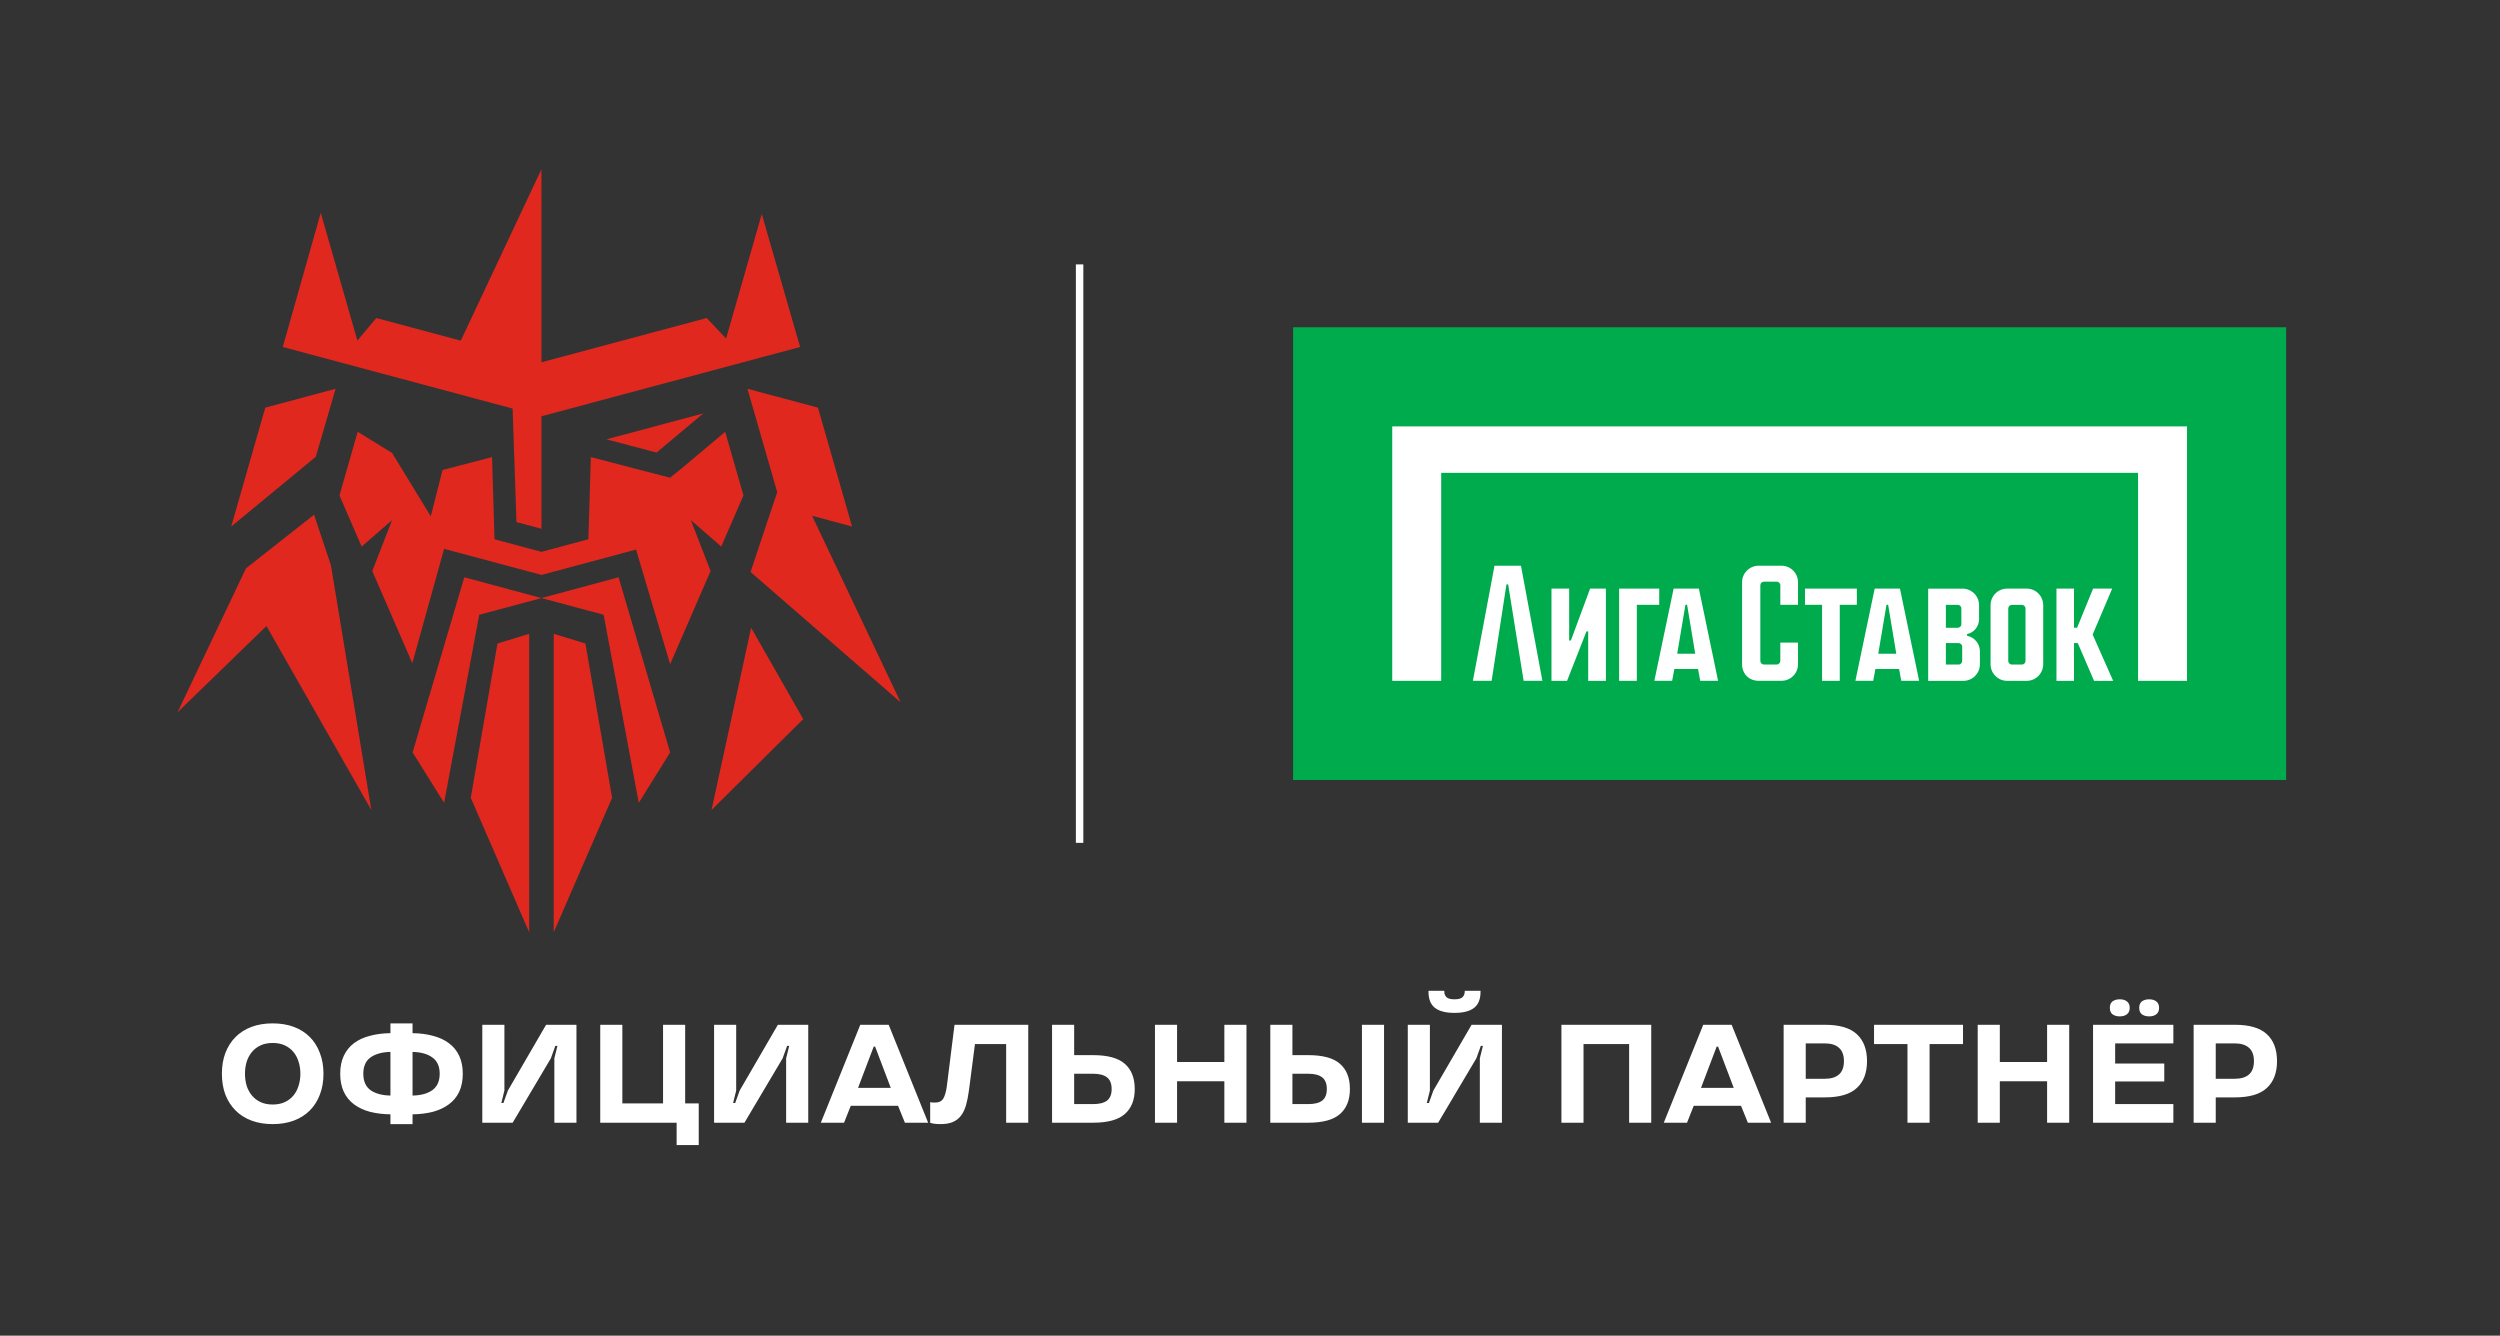
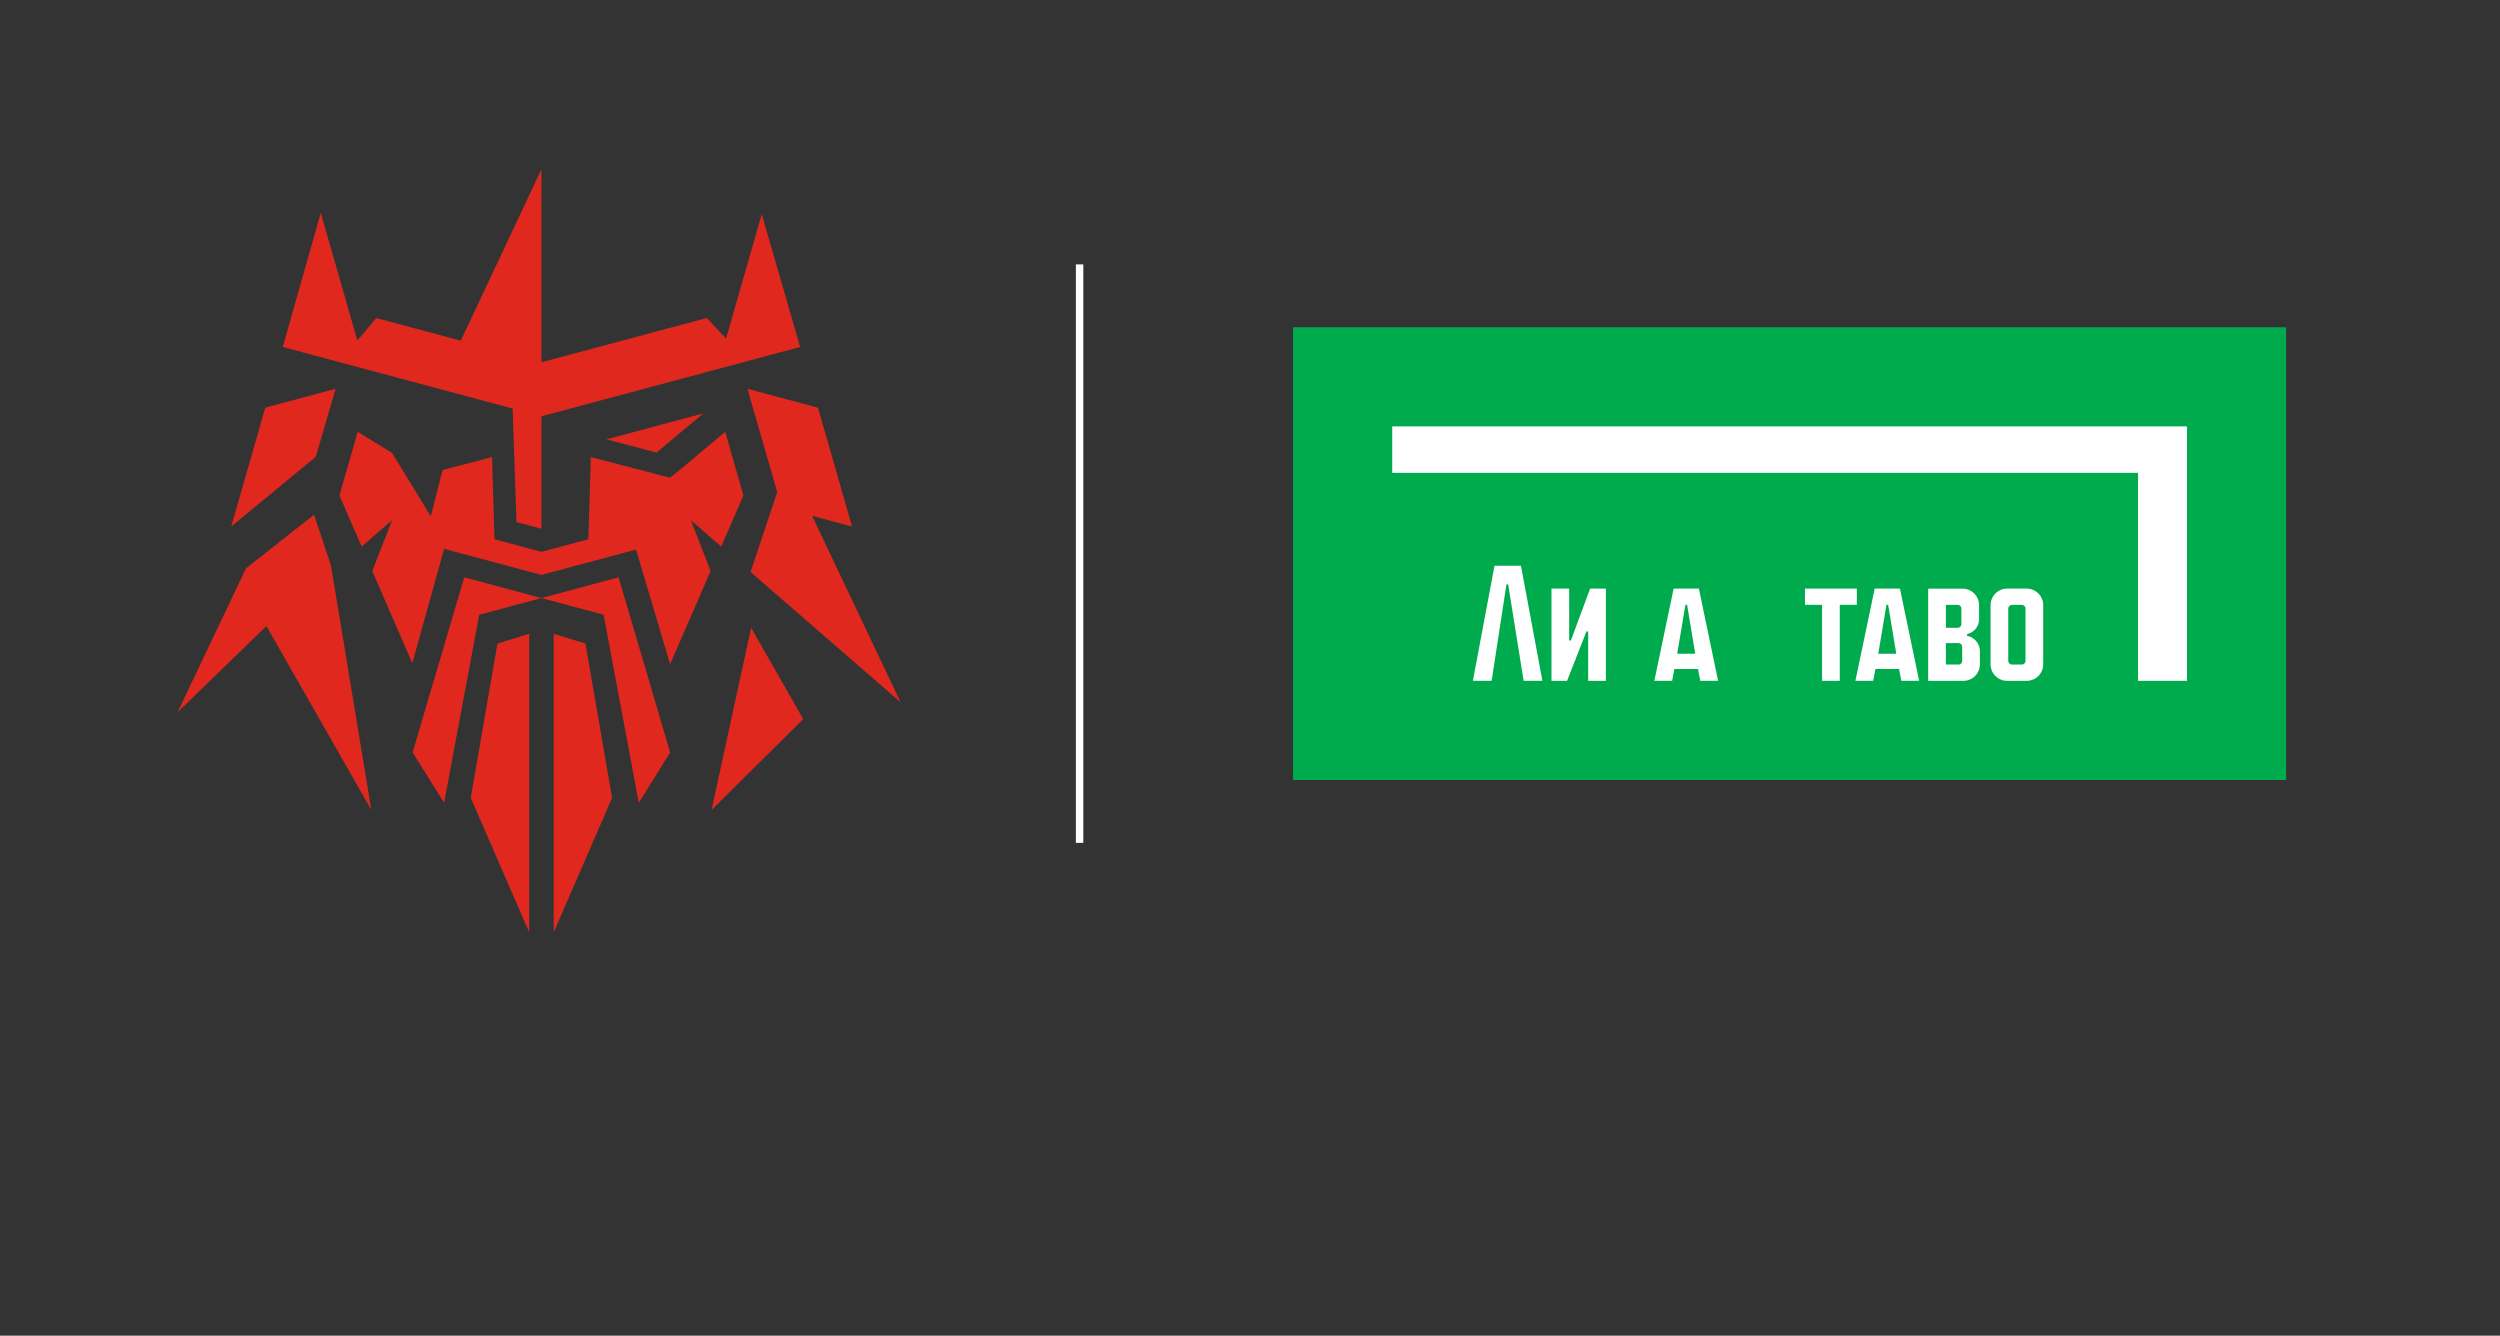
<svg xmlns="http://www.w3.org/2000/svg" width="1007" height="538" viewBox="0 0 1007 538" fill="none">
  <rect x="0" y="0" width="1007" height="538" fill="#333333" stroke="none" />
  <path fill-rule="evenodd" clip-rule="evenodd" d="M329.476 164.209L343.206 212.078L327.114 207.767L362.759 282.877L302.321 230.395L313.067 198.233L301.071 156.6L329.476 164.209Z" fill="#E1281E" />
  <path fill-rule="evenodd" clip-rule="evenodd" d="M302.554 252.882L323.542 289.641L286.616 326.256L302.554 252.882Z" fill="#E1281E" />
  <path fill-rule="evenodd" clip-rule="evenodd" d="M223.037 375.515V255.302L235.809 259.216L246.554 321.365L223.037 375.515Z" fill="#E1281E" />
  <path fill-rule="evenodd" clip-rule="evenodd" d="M213.148 375.515V255.302L200.376 259.216L189.631 321.365L213.148 375.515Z" fill="#E1281E" />
  <path fill-rule="evenodd" clip-rule="evenodd" d="M99.083 228.929L71.52 286.899L107.319 252.169L149.572 326.256L133.303 227.71L126.499 207.333L99.083 228.929Z" fill="#E1281E" />
  <path fill-rule="evenodd" clip-rule="evenodd" d="M106.862 164.207L93.131 212.078L127.201 183.98L135.175 156.6L106.862 164.207Z" fill="#E1281E" />
  <path fill-rule="evenodd" clip-rule="evenodd" d="M218.094 240.909L218.092 240.908L218.094 240.908L249.162 232.53L269.93 303.066L257.299 323.375L243.149 247.62L218.094 240.909Z" fill="#E1281E" />
  <path fill-rule="evenodd" clip-rule="evenodd" d="M218.091 240.909L218.092 240.908L218.091 240.908L187.022 232.53L166.195 303.066L178.886 323.375L193.036 247.62L218.091 240.909Z" fill="#E1281E" />
  <path fill-rule="evenodd" clip-rule="evenodd" d="M218.094 231.574L178.883 221.071L166.077 267.132L149.956 230.013L157.929 209.5L145.67 220.145L136.731 199.562L144.082 173.936L157.935 182.454L173.517 207.983L178.265 189.316L198.192 184.116L199.186 217.216L218.094 222.281L237.002 217.216L237.996 184.116L257.923 189.316L269.899 192.42L274.349 188.851L292.106 173.936L299.457 199.562L290.515 220.143L278.259 209.5L286.231 230.009L269.931 267.538L256.205 221.365L218.094 231.574Z" fill="#E1281E" />
  <path fill-rule="evenodd" clip-rule="evenodd" d="M218.094 167.674V212.994L208.042 210.311L206.478 164.562L113.903 139.765L129.199 85.731L143.951 137.162L151.572 128.106L185.6 137.221L218.094 68.18V145.926L284.669 128.092L292.461 136.368L306.84 86.24L322.285 139.765L218.094 167.674Z" fill="#E1281E" />
  <path fill-rule="evenodd" clip-rule="evenodd" d="M283.297 166.518L264.454 182.283L244.265 176.962L283.297 166.518Z" fill="#E1281E" />
  <path d="M434.862 106.5V339.5" stroke="white" stroke-width="3" />
  <rect width="400" height="182.363" transform="translate(520.862 131.819)" fill="#00AB4E" />
-   <path d="M717.581 227.875H708.369C704.695 227.875 701.707 230.87 701.707 234.543V267.56C701.707 271.426 704.509 274.228 708.369 274.228H717.581C721.254 274.228 724.243 271.24 724.243 267.56V258.841H717.115V266.202C717.115 267.007 716.456 267.666 715.65 267.666H710.526C709.72 267.666 709.061 267.007 709.061 266.202V235.748C709.061 234.943 709.72 234.284 710.526 234.284H715.65C716.456 234.284 717.115 234.943 717.115 235.748V243.608H724.243V234.537C724.243 230.856 721.254 227.868 717.581 227.868V227.875Z" fill="white" />
  <path d="M747.943 237.092H727.045V243.614H733.927V274.241H741.055V243.614H747.943V237.092Z" fill="white" />
  <path d="M632.762 257.969H632.063V237.099H624.935V274.241H631.211L639.025 254.336H639.724V274.241H646.852V237.099H640.496L632.762 257.969Z" fill="white" />
  <path d="M601.987 227.868L593.281 274.235H600.829L606.792 235.409H607.491L613.714 274.235H621.281L612.642 227.868H601.987Z" fill="white" />
  <path d="M755.125 237.092L747.358 274.235H754.526L755.411 269.483H764.955L765.834 274.235H773.028L765.301 237.092H755.131H755.125ZM756.562 263.32L759.877 243.614H760.549L763.824 263.32H756.569H756.562Z" fill="white" />
  <path d="M674.14 237.092L666.373 274.235H673.541L674.426 269.483H683.97L684.849 274.235H692.043L684.316 237.092H674.146H674.14ZM675.577 263.32L678.892 243.614H679.564L682.839 263.32H675.584H675.577Z" fill="white" />
-   <path d="M668.336 237.092H652.183V274.241H659.318V243.614H668.336V237.092Z" fill="white" />
  <path d="M816.343 237.092H808.463C804.789 237.092 801.8 240.087 801.8 243.761V267.573C801.8 271.246 804.789 274.241 808.463 274.241H816.343C820.017 274.241 823.005 271.253 823.005 267.573V243.761C823.005 240.08 820.017 237.092 816.343 237.092ZM815.877 266.215C815.877 267.02 815.218 267.679 814.413 267.679H810.386C809.581 267.679 808.922 267.02 808.922 266.215V245.112C808.922 244.306 809.581 243.648 810.386 243.648H814.413C815.218 243.648 815.877 244.313 815.877 245.138V266.215Z" fill="white" />
-   <path d="M850.779 237.099H843.091L836.649 252.858H835.411V237.099H828.343V274.241H835.411V259.028H836.928L843.477 274.241H851.178L842.918 255.614L850.779 237.099Z" fill="white" />
  <path d="M792.343 256.093V255.401H792.336C795.091 254.828 797.168 252.372 797.168 249.438V243.747C797.168 240.087 794.18 237.106 790.506 237.106H776.669V274.248H790.839C794.512 274.248 797.507 271.26 797.507 267.579V262.329C797.507 259.241 795.284 256.665 792.349 256.099L792.343 256.093ZM783.797 243.634H788.576C789.381 243.634 790.04 244.293 790.04 245.098V251.407C790.04 252.213 789.381 252.872 788.576 252.872H783.797V243.634ZM790.373 266.222C790.373 267.027 789.714 267.686 788.908 267.686H783.797V259.034H788.908C789.714 259.034 790.373 259.693 790.373 260.498V266.222Z" fill="white" />
-   <path d="M560.795 171.752V274.241H580.516V190.46H861.208V274.241H880.928V171.752H560.795Z" fill="white" />
-   <path d="M109.837 452.789C106.682 452.789 103.845 452.32 101.328 451.381C98.811 450.441 96.669 449.089 94.904 447.323C93.138 445.557 91.767 443.435 90.79 440.955C89.851 438.438 89.381 435.62 89.381 432.502C89.381 429.384 89.851 426.585 90.79 424.106C91.767 421.588 93.138 419.447 94.904 417.681C96.669 415.916 98.811 414.563 101.328 413.624C103.845 412.685 106.682 412.215 109.837 412.215C112.993 412.215 115.83 412.685 118.347 413.624C120.864 414.563 123.005 415.916 124.771 417.681C126.537 419.447 127.889 421.588 128.828 424.106C129.805 426.585 130.294 429.384 130.294 432.502C130.294 435.62 129.805 438.438 128.828 440.955C127.889 443.435 126.537 445.557 124.771 447.323C123.005 449.089 120.864 450.441 118.347 451.381C115.83 452.32 112.993 452.789 109.837 452.789ZM109.837 444.9C111.678 444.9 113.294 444.581 114.684 443.942C116.074 443.303 117.238 442.42 118.178 441.293C119.117 440.166 119.812 438.851 120.263 437.349C120.751 435.846 120.995 434.23 120.995 432.502C120.995 430.774 120.751 429.159 120.263 427.656C119.812 426.153 119.117 424.838 118.178 423.711C117.238 422.584 116.074 421.701 114.684 421.063C113.294 420.424 111.678 420.105 109.837 420.105C107.997 420.105 106.381 420.424 104.991 421.063C103.601 421.701 102.436 422.584 101.497 423.711C100.558 424.838 99.844 426.153 99.356 427.656C98.905 429.159 98.68 430.774 98.68 432.502C98.68 434.23 98.905 435.846 99.356 437.349C99.844 438.851 100.558 440.166 101.497 441.293C102.436 442.42 103.601 443.303 104.991 443.942C106.381 444.581 107.997 444.9 109.837 444.9ZM157.27 448.845C154.265 448.807 151.503 448.469 148.986 447.83C146.507 447.154 144.384 446.158 142.618 444.844C140.852 443.529 139.481 441.857 138.504 439.828C137.528 437.762 137.039 435.32 137.039 432.502C137.039 429.685 137.528 427.261 138.504 425.233C139.481 423.166 140.852 421.476 142.618 420.161C144.384 418.846 146.507 417.869 148.986 417.231C151.503 416.554 154.265 416.197 157.27 416.16V412.215H166.174V416.16C169.179 416.197 171.922 416.554 174.401 417.231C176.881 417.869 179.004 418.846 180.769 420.161C182.573 421.476 183.963 423.166 184.939 425.233C185.916 427.261 186.405 429.685 186.405 432.502C186.405 435.32 185.916 437.762 184.939 439.828C183.963 441.857 182.573 443.529 180.769 444.844C179.004 446.158 176.881 447.154 174.401 447.83C171.922 448.469 169.179 448.807 166.174 448.845V452.789H157.27V448.845ZM157.27 423.711C153.851 423.786 151.165 424.538 149.212 425.965C147.296 427.355 146.338 429.534 146.338 432.502C146.338 435.47 147.296 437.668 149.212 439.096C151.165 440.486 153.851 441.218 157.27 441.293V423.711ZM166.174 441.293C169.593 441.218 172.26 440.486 174.176 439.096C176.13 437.668 177.106 435.47 177.106 432.502C177.106 429.534 176.13 427.355 174.176 425.965C172.26 424.538 169.593 423.786 166.174 423.711V441.293ZM194.271 412.779H203.175V439.265L201.935 444.28H202.78L204.583 439.265L219.968 412.779H232.196V452.226H223.293V426.303L224.532 421.288H223.687L221.884 426.303L206.499 452.226H194.271V412.779ZM272.546 452.226H241.777V412.779H250.681V444.449H267.079V412.779H275.983V444.449H281.45V461.242H272.546V452.226ZM287.632 412.779H296.536V439.265L295.296 444.28H296.141L297.945 439.265L313.329 412.779H325.558V452.226H316.654V426.303L317.894 421.288H317.048L315.245 426.303L299.861 452.226H287.632V412.779ZM346.522 412.779H357.961L373.853 452.226H364.498L361.737 445.407H342.69L339.985 452.226H330.63L346.522 412.779ZM358.807 438.194L352.495 421.57H351.931L345.62 438.194H358.807ZM378.902 452.789C378.264 452.789 377.681 452.771 377.155 452.733C376.667 452.695 376.235 452.639 375.859 452.564C375.446 452.489 375.051 452.395 374.676 452.282V443.942C374.864 443.979 375.051 444.017 375.239 444.055C375.427 444.092 375.634 444.111 375.859 444.111C376.085 444.111 376.329 444.111 376.592 444.111C378.207 444.111 379.334 443.566 379.973 442.477C380.612 441.387 381.081 439.753 381.382 437.574L384.481 412.779H414.179V452.226H405.275V420.555H392.709L390.286 439.265C389.985 441.519 389.591 443.491 389.102 445.182C388.614 446.872 387.937 448.281 387.073 449.408C386.209 450.535 385.12 451.381 383.805 451.944C382.49 452.508 380.856 452.789 378.902 452.789ZM423.767 412.779H432.671V425.007H440.278C446.177 425.007 450.441 426.172 453.07 428.501C455.738 430.83 457.072 434.212 457.072 438.645C457.072 443.04 455.738 446.403 453.07 448.732C450.441 451.061 446.177 452.226 440.278 452.226H423.767V412.779ZM440.278 444.731C442.795 444.731 444.674 444.261 445.914 443.322C447.153 442.345 447.773 440.786 447.773 438.645C447.773 436.503 447.153 434.944 445.914 433.967C444.674 432.991 442.795 432.502 440.278 432.502H432.671V444.731H440.278ZM465.219 412.779H474.123V427.769H493.171V412.779H502.074V452.226H493.171V435.545H474.123V452.226H465.219V412.779ZM511.68 412.779H520.584V425.007H526.952C532.85 425.007 537.114 426.172 539.744 428.501C542.411 430.83 543.745 434.212 543.745 438.645C543.745 443.04 542.411 446.403 539.744 448.732C537.114 451.061 532.85 452.226 526.952 452.226H511.68V412.779ZM526.952 444.731C529.469 444.731 531.347 444.261 532.587 443.322C533.827 442.345 534.447 440.786 534.447 438.645C534.447 436.503 533.827 434.944 532.587 433.967C531.347 432.991 529.469 432.502 526.952 432.502H520.584V444.731H526.952ZM548.591 412.779H557.495V452.226H548.591V412.779ZM567.056 412.779H575.96V439.265L574.72 444.28H575.565L577.368 439.265L592.753 412.779H604.981V452.226H596.078V426.303L597.317 421.288H596.472L594.669 426.303L579.284 452.226H567.056V412.779ZM585.878 407.989C582.346 407.989 579.716 407.312 577.988 405.96C576.26 404.607 575.396 402.447 575.396 399.479V399.085H581.764V399.479C581.764 400.343 582.064 401.076 582.666 401.677C583.267 402.241 584.337 402.522 585.878 402.522C587.418 402.522 588.489 402.241 589.09 401.677C589.691 401.076 589.991 400.343 589.991 399.479V399.085H596.359V399.479C596.359 402.447 595.495 404.607 593.767 405.96C592.039 407.312 589.409 407.989 585.878 407.989ZM628.939 412.779H665.117V452.226H656.213V420.555H637.842V452.226H628.939V412.779ZM686.067 412.779H697.507L713.398 452.226H704.044L701.282 445.407H682.235L679.53 452.226H670.175L686.067 412.779ZM698.352 438.194L692.04 421.57H691.477L685.165 438.194H698.352ZM718.448 412.779H735.015C740.914 412.779 745.215 414.037 747.92 416.554C750.663 419.071 752.034 422.697 752.034 427.43C752.034 432.127 750.663 435.733 747.92 438.25C745.215 440.767 740.914 442.026 735.015 442.026H727.351V452.226H718.448V412.779ZM735.015 434.531C737.533 434.531 739.449 433.949 740.764 432.784C742.078 431.619 742.736 429.835 742.736 427.43C742.736 425.026 742.078 423.242 740.764 422.077C739.449 420.875 737.533 420.274 735.015 420.274H727.351V434.531H735.015ZM768.33 420.555H754.861V412.779H790.702V420.555H777.234V452.226H768.33V420.555ZM796.62 412.779H805.524V427.769H824.571V412.779H833.475V452.226H824.571V435.545H805.524V452.226H796.62V412.779ZM843.081 412.779H875.427V420.274H851.984V428.388H871.764V435.602H851.984V444.731H875.427V452.226H843.081V412.779ZM853.844 409.397C852.642 409.397 851.665 409.116 850.914 408.552C850.2 407.989 849.843 407.125 849.843 405.96C849.843 404.795 850.2 403.931 850.914 403.368C851.665 402.804 852.642 402.522 853.844 402.522C855.046 402.522 856.004 402.804 856.718 403.368C857.469 403.931 857.845 404.795 857.845 405.96C857.845 407.125 857.469 407.989 856.718 408.552C856.004 409.116 855.046 409.397 853.844 409.397ZM865.678 409.397C864.476 409.397 863.499 409.116 862.748 408.552C862.034 407.989 861.677 407.125 861.677 405.96C861.677 404.795 862.034 403.931 862.748 403.368C863.499 402.804 864.476 402.522 865.678 402.522C866.88 402.522 867.838 402.804 868.552 403.368C869.304 403.931 869.679 404.795 869.679 405.96C869.679 407.125 869.304 407.989 868.552 408.552C867.838 409.116 866.88 409.397 865.678 409.397ZM883.598 412.779H900.166C906.064 412.779 910.365 414.037 913.07 416.554C915.813 419.071 917.184 422.697 917.184 427.43C917.184 432.127 915.813 435.733 913.07 438.25C910.365 440.767 906.064 442.026 900.166 442.026H892.501V452.226H883.598V412.779ZM900.166 434.531C902.683 434.531 904.599 433.949 905.914 432.784C907.228 431.619 907.886 429.835 907.886 427.43C907.886 425.026 907.228 423.242 905.914 422.077C904.599 420.875 902.683 420.274 900.166 420.274H892.501V434.531H900.166Z" fill="white" />
+   <path d="M560.795 171.752V274.241V190.46H861.208V274.241H880.928V171.752H560.795Z" fill="white" />
</svg>